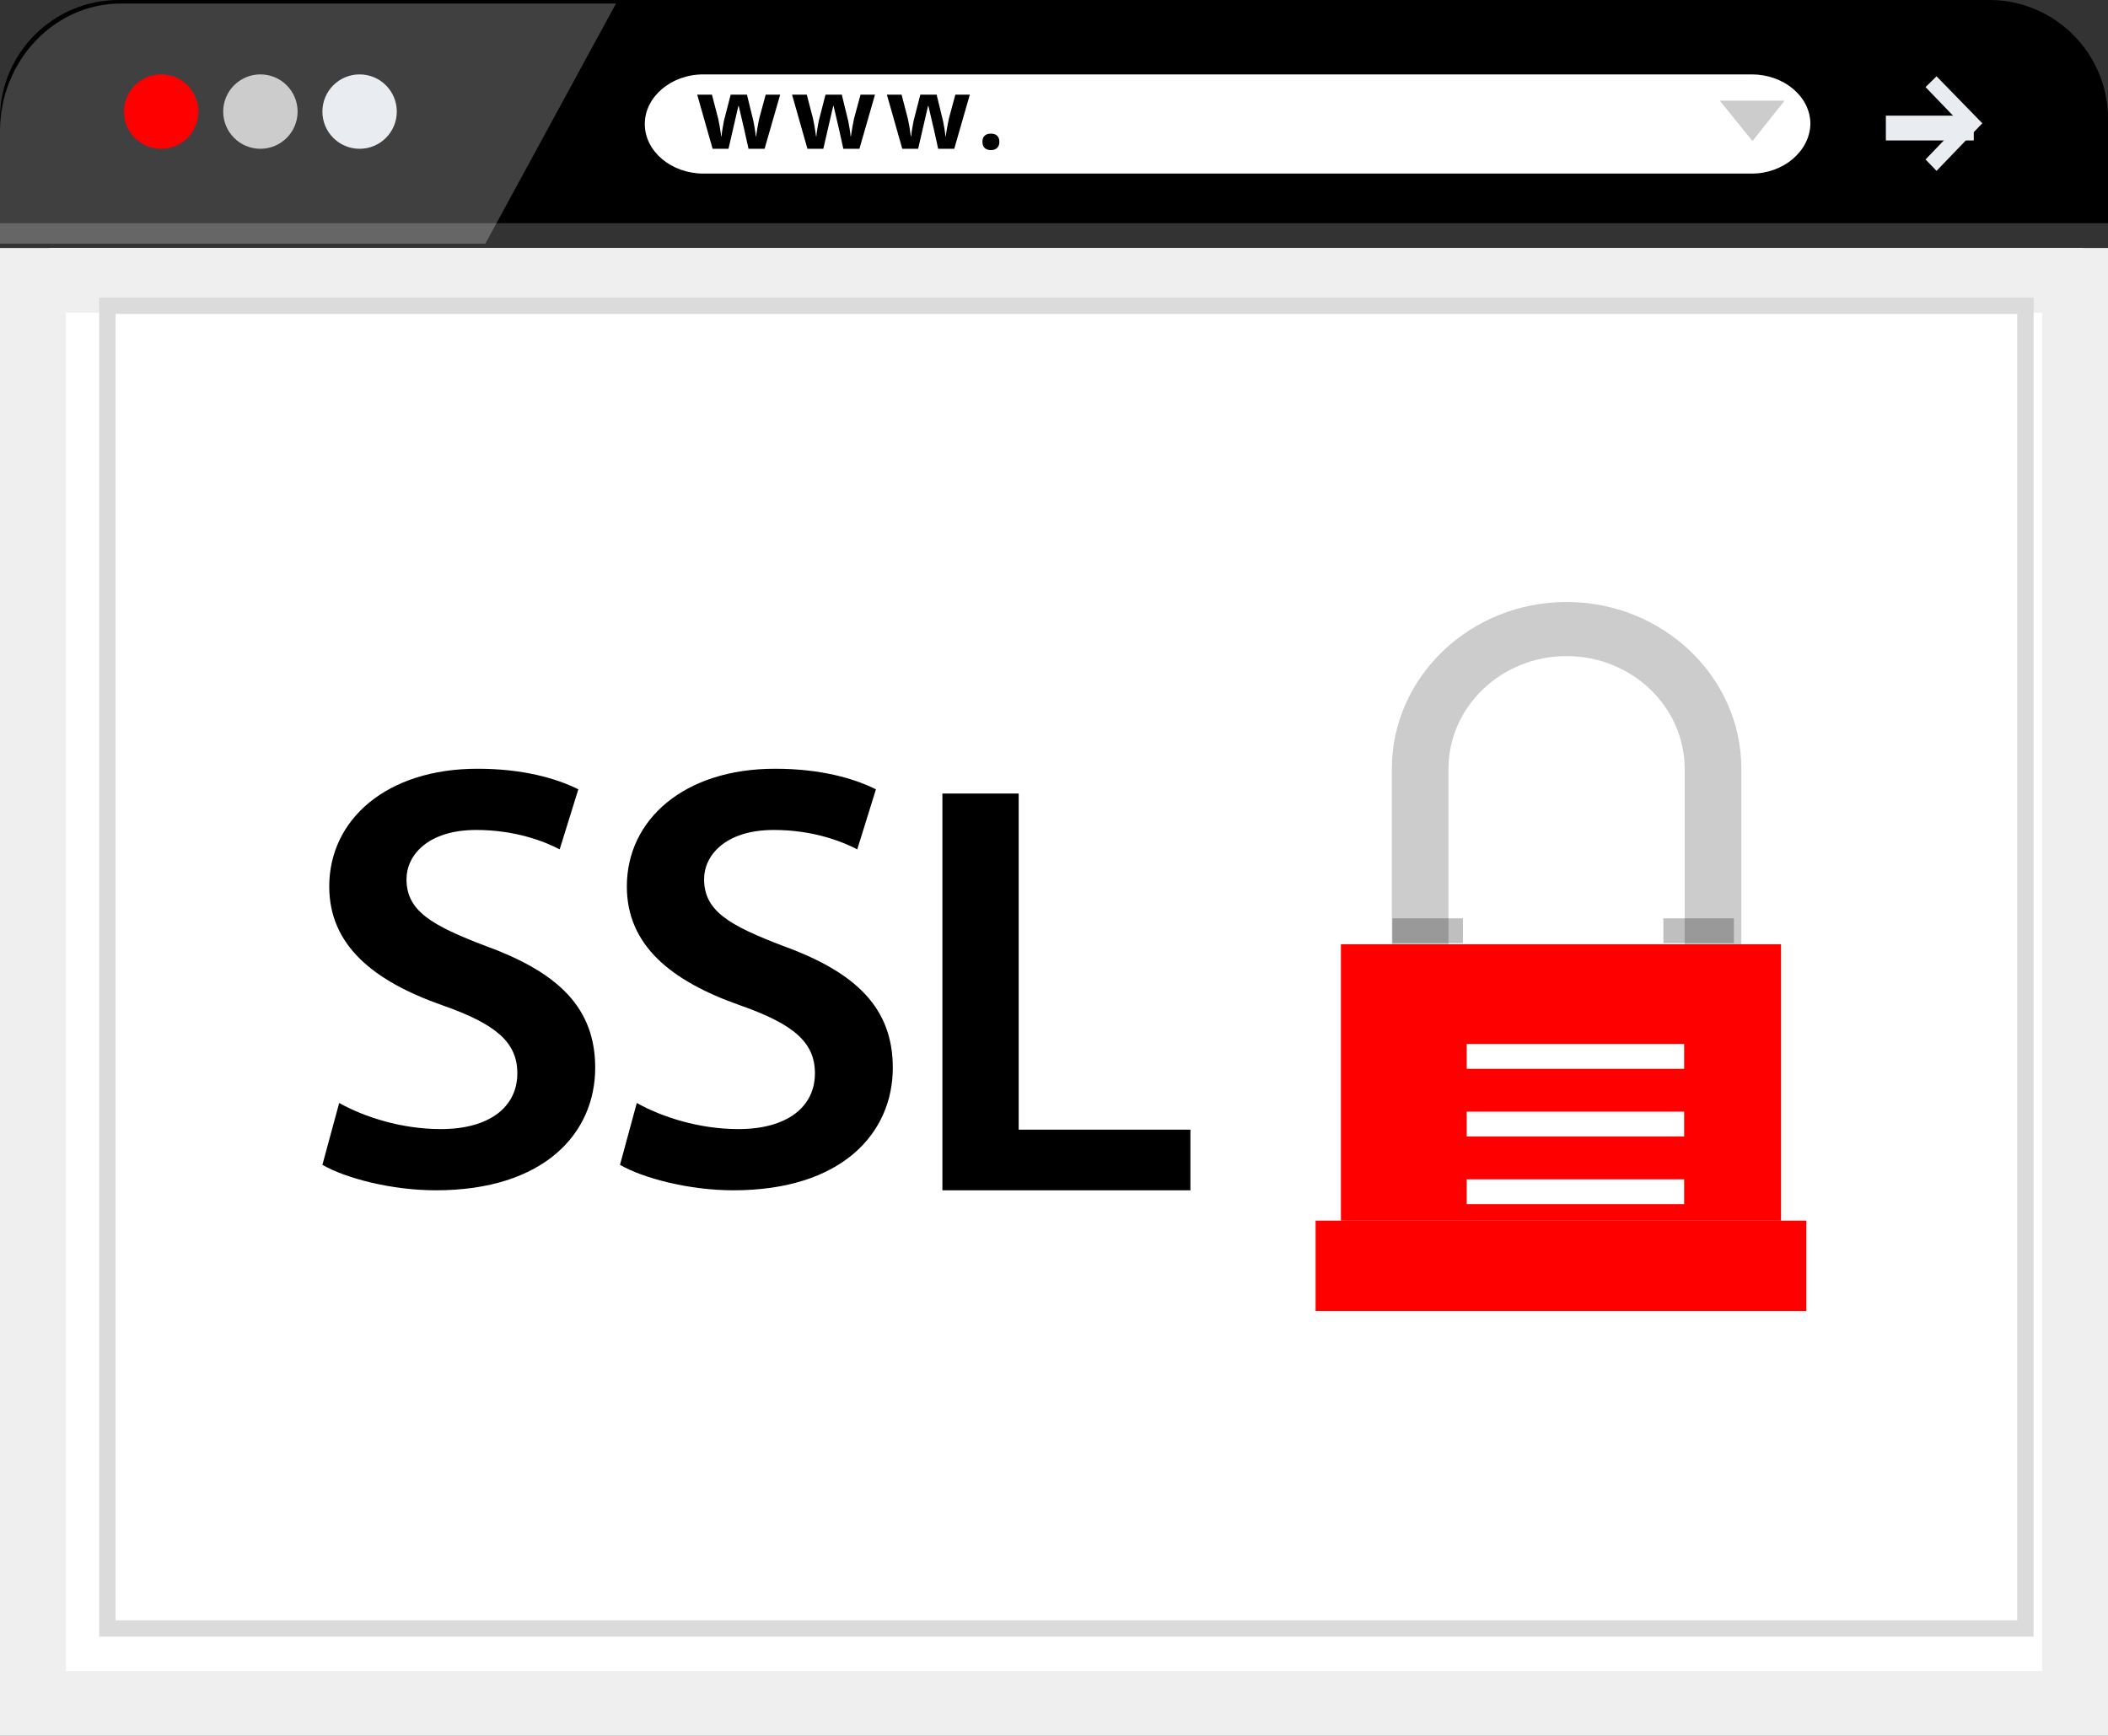
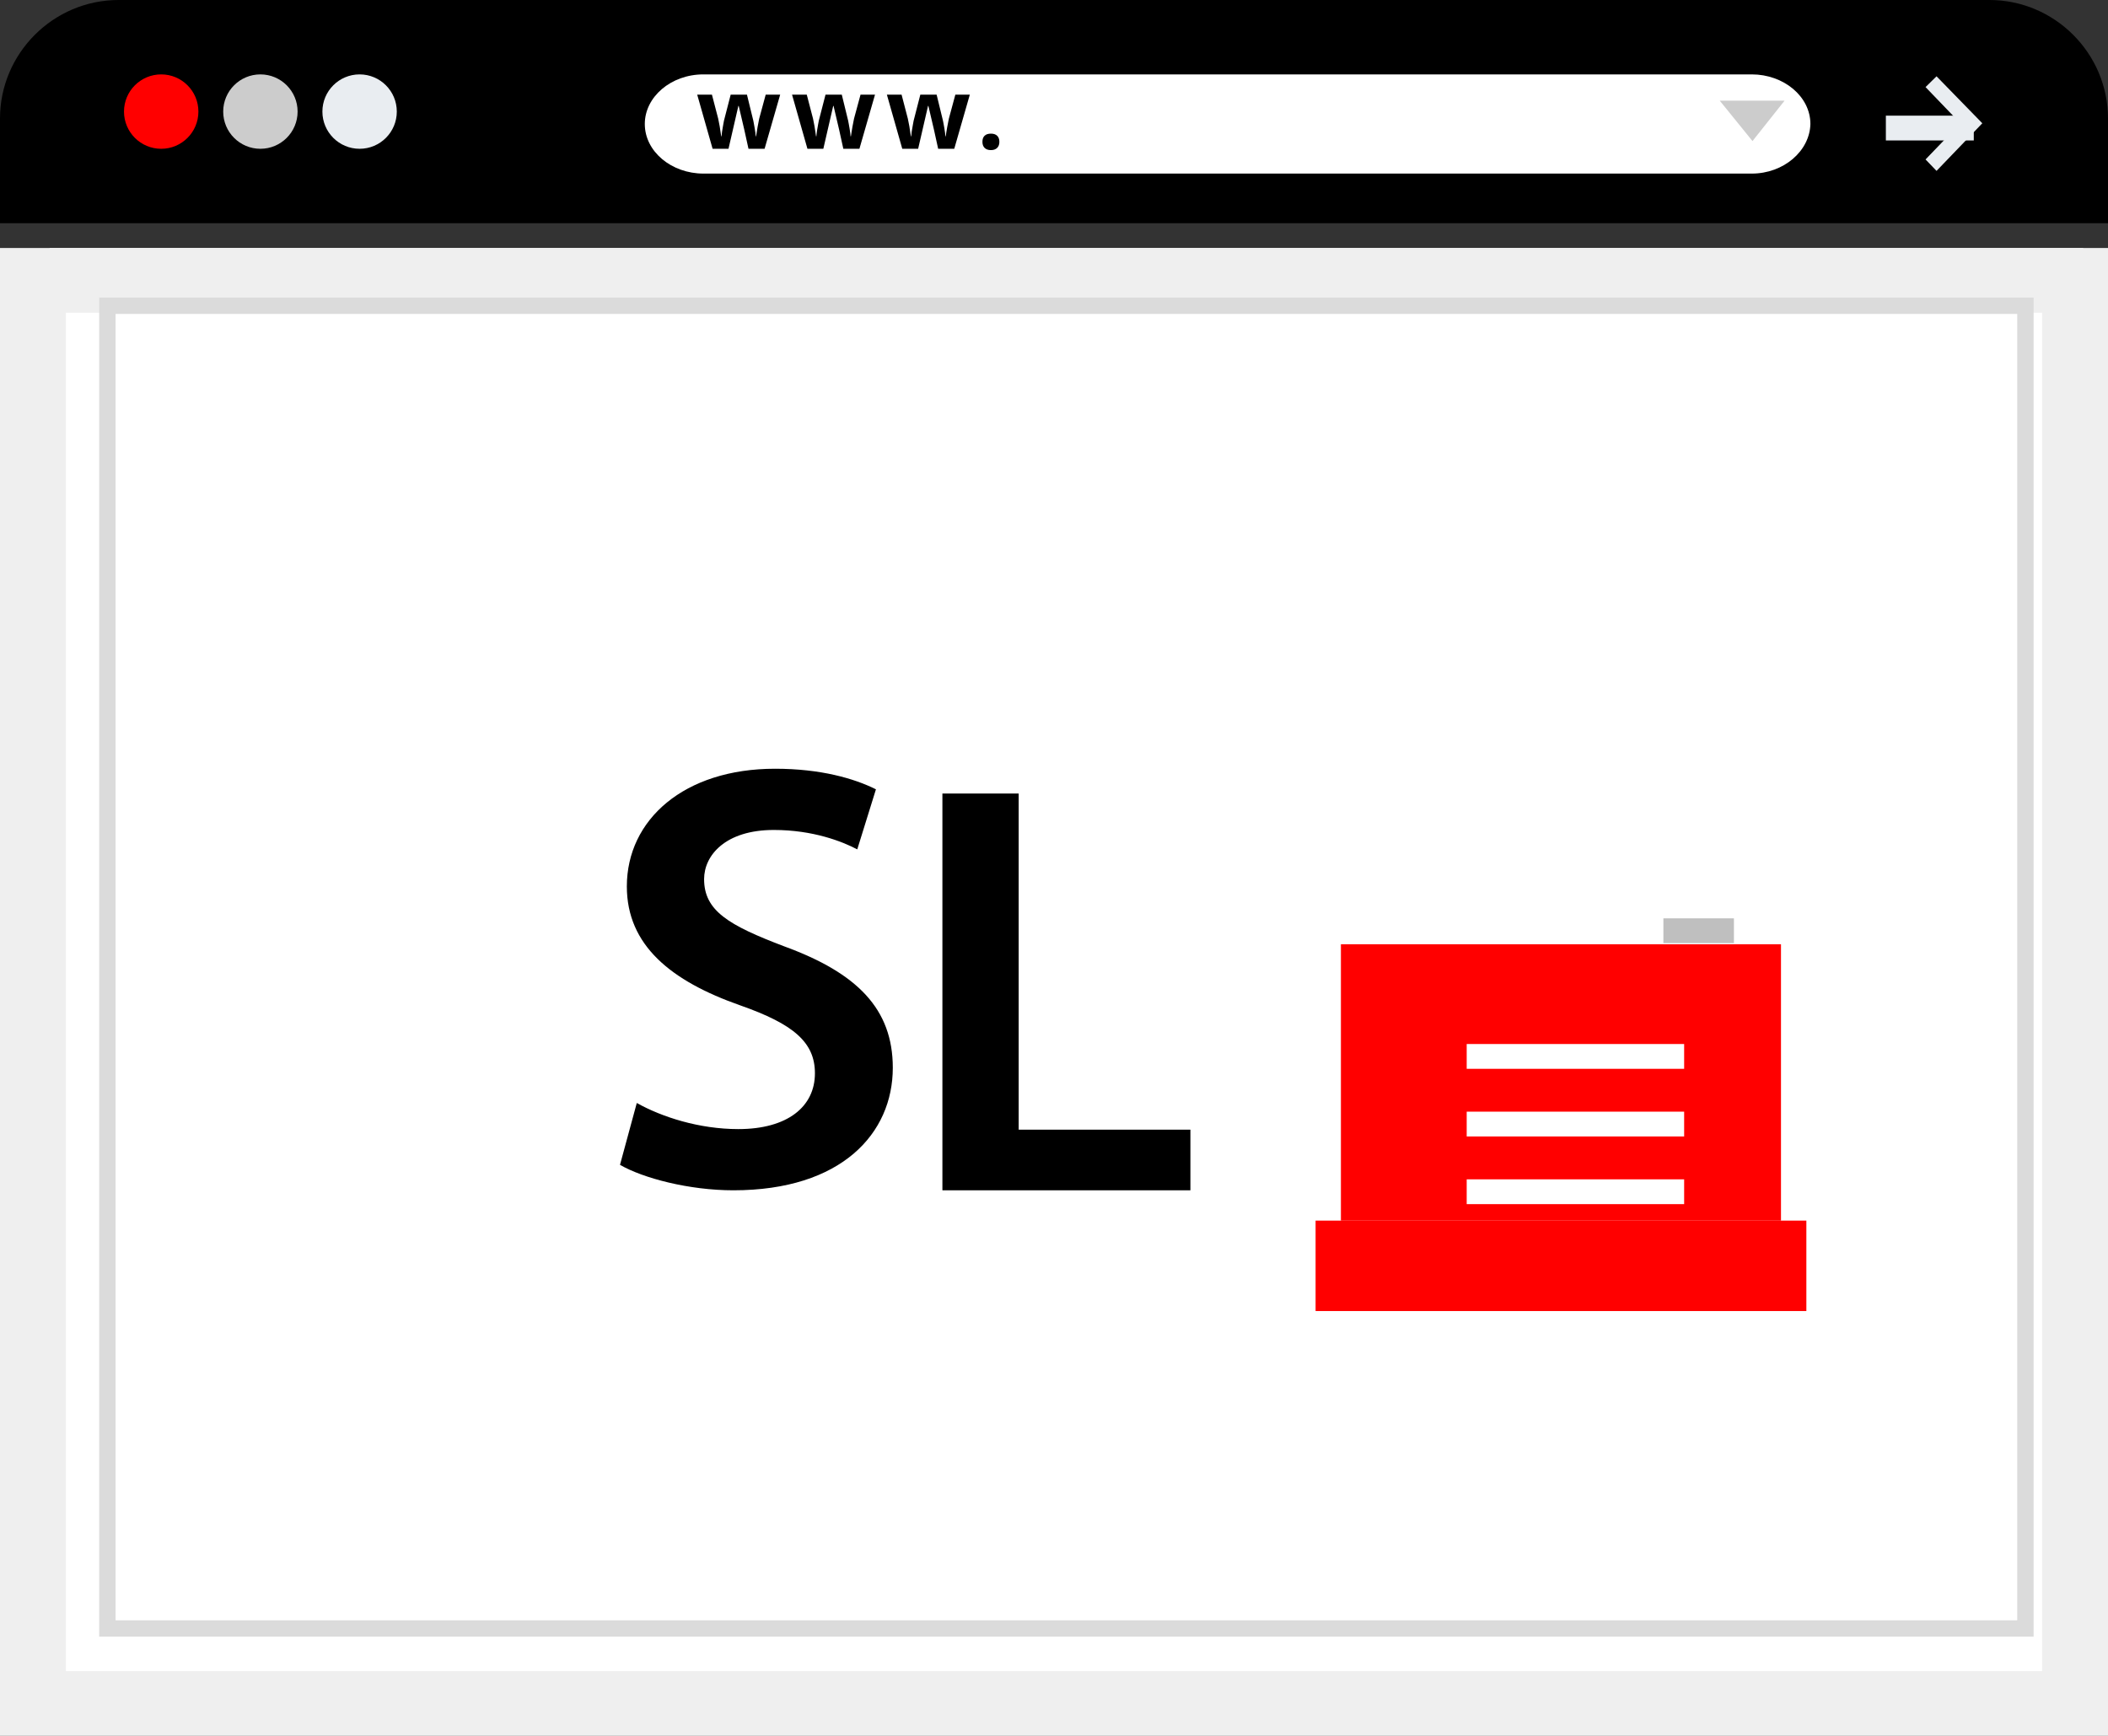
<svg xmlns="http://www.w3.org/2000/svg" width="85px" height="70px" viewBox="0 0 85 70" version="1.1">
  <rect x="0" y="0" width="85" height="70" fill="#333333" stroke="none" />
  <title>ssl-2</title>
  <desc>Created with Sketch.</desc>
  <g id="Page-1" stroke="none" stroke-width="1" fill="none" fill-rule="evenodd">
    <g id="Desktop-HD" transform="translate(-70, -2834)" fill-rule="nonzero">
      <g id="ssl-2" transform="translate(70, 2834)">
        <path d="M4.781,0 C2.152,0 0,2.15 0,4.779 L0,9 L85,9 L85,4.779 C85,2.15 82.848,0 80.219,0 L4.781,0 Z" id="Path" fill="#000000" />
        <g id="Group" opacity="0.25" fill="#FFFFFF">
-           <path d="M4.865,0.143 C2.189,0.143 0,2.457 0,5.286 L0,9.829 L19.568,9.829 L24.838,0.143 L4.865,0.143 Z" id="Path" />
-         </g>
+           </g>
        <rect id="Rectangle" fill="#FFFFFF" x="2" y="10" width="82" height="58" />
        <path d="M82.344,12.609 L82.344,67.391 L2.656,67.391 L2.656,12.609 L82.344,12.609 L82.344,12.609 Z M85,10 L0,10 L0,70 L85,70 L85,10 L85,10 Z" id="Shape" fill="#EFEFEF" />
        <path d="M81.339,12.659 L81.339,65.341 L4.661,65.341 L4.661,12.659 L81.339,12.659 L81.339,12.659 Z M82,12 L4,12 L4,66 L82,66 L82,12 L82,12 Z" id="Shape" fill="#DBDBDB" />
        <circle id="Oval" fill="#FF0000" cx="6.5" cy="4.5" r="1.5" />
        <circle id="Oval" fill="#CCCCCC" cx="10.5" cy="4.5" r="1.5" />
        <circle id="Oval" fill="#E9EDF1" cx="14.5" cy="4.5" r="1.5" />
        <path d="M70.636,7 L28.364,7 C27.077,7 26,6.111 26,5 L26,5 C26,3.911 27.051,3 28.364,3 L70.636,3 C71.923,3 73,3.889 73,5 L73,5 C72.974,6.089 71.923,7 70.636,7 Z" id="Path" fill="#FFFFFF" />
        <g id="Group" transform="translate(76, 3)" fill="#E9EDF1">
          <rect id="Rectangle" x="0.043" y="1.664" width="3.545" height="1" />
          <polygon id="Path" points="2.086 3.891 1.643 3.43 3.046 1.971 1.643 0.512 2.086 0.077 3.932 1.971" />
        </g>
        <g id="Group" transform="translate(56, 4)" fill="#CCCCCC">
          <polygon id="Path" points="15.959 0.059 14.665 1.689 13.344 0.059" />
-           <path d="M14.214,34.865 L11.93,34.865 L11.93,27.006 C11.93,24.498 9.794,22.458 7.168,22.458 C4.542,22.458 2.406,24.498 2.406,27.006 L2.406,34.865 L0.122,34.865 L0.122,27.006 C0.122,23.295 3.284,20.276 7.169,20.276 C11.055,20.276 14.216,23.295 14.216,27.006 L14.216,34.865 L14.214,34.865 Z" id="Path" />
        </g>
        <g id="Group" opacity="0.25" transform="translate(56, 37)" fill="#000000">
-           <rect id="Rectangle" x="0.146" y="0.033" width="2.844" height="1" />
-         </g>
+           </g>
        <g id="Group" opacity="0.25" transform="translate(67, 37)" fill="#000000">
          <rect id="Rectangle" x="0.072" y="0.033" width="2.844" height="1" />
        </g>
        <g id="Group" transform="translate(53, 38)" fill="#FF0000">
          <rect id="Rectangle" x="1.069" y="0.079" width="17.745" height="11.144" />
          <rect id="Rectangle" x="0.048" y="11.222" width="19.789" height="3.647" />
        </g>
        <g id="Group" transform="translate(59, 42)" fill="#FFFFFF">
          <rect id="Rectangle" x="0.141" y="0.101" width="8.768" height="1" />
          <rect id="Rectangle" x="0.141" y="2.829" width="8.768" height="1" />
          <rect id="Rectangle" x="0.141" y="5.558" width="8.768" height="1" />
        </g>
-         <path d="M13.677,44.479 C14.682,45.042 16.189,45.532 17.77,45.532 C19.755,45.532 20.86,44.627 20.86,43.282 C20.86,42.035 20.006,41.3 17.846,40.542 C15.059,39.563 13.276,38.121 13.276,35.746 C13.276,33.054 15.585,31 19.253,31 C21.087,31 22.441,31.391 23.32,31.83 L22.567,34.252 C21.965,33.935 20.786,33.469 19.203,33.469 C17.245,33.469 16.391,34.498 16.391,35.451 C16.391,36.724 17.369,37.309 19.631,38.166 C22.569,39.242 24,40.687 24,43.059 C24,45.702 21.939,48 17.571,48 C15.788,48 13.929,47.512 13,46.973 L13.677,44.479 Z" id="Path" fill="#000000" />
        <path d="M25.677,44.479 C26.682,45.042 28.189,45.532 29.77,45.532 C31.755,45.532 32.86,44.627 32.86,43.282 C32.86,42.035 32.006,41.3 29.846,40.542 C27.059,39.563 25.276,38.121 25.276,35.746 C25.276,33.054 27.585,31 31.253,31 C33.087,31 34.441,31.391 35.32,31.83 L34.567,34.252 C33.965,33.935 32.786,33.469 31.203,33.469 C29.245,33.469 28.391,34.498 28.391,35.451 C28.391,36.724 29.369,37.309 31.631,38.166 C34.569,39.242 36,40.687 36,43.059 C36,45.702 33.939,48 29.571,48 C27.788,48 25.929,47.512 25,46.973 L25.677,44.479 Z" id="Path" fill="#000000" />
        <polygon id="Path" fill="#000000" points="38 32 41.076 32 41.076 45.555 48 45.555 48 48 38 48" />
        <path d="M30.181,6 L30.013,5.236 L29.787,4.271 L29.773,4.271 L29.375,6 L28.734,6 L28.113,3.816 L28.707,3.816 L28.959,4.783 C28.999,4.956 29.04,5.195 29.082,5.5 L29.094,5.5 C29.099,5.401 29.122,5.244 29.162,5.029 L29.193,4.863 L29.463,3.816 L30.119,3.816 L30.375,4.863 C30.38,4.892 30.388,4.934 30.399,4.99 C30.41,5.046 30.421,5.106 30.431,5.169 C30.442,5.232 30.451,5.294 30.46,5.354 C30.468,5.415 30.473,5.464 30.474,5.5 L30.486,5.5 C30.498,5.406 30.519,5.278 30.549,5.114 C30.579,4.951 30.6,4.84 30.613,4.783 L30.875,3.816 L31.459,3.816 L30.83,6 L30.181,6 Z M34.005,6 L33.837,5.236 L33.611,4.271 L33.597,4.271 L33.199,6 L32.558,6 L31.937,3.816 L32.531,3.816 L32.783,4.783 C32.823,4.956 32.864,5.195 32.906,5.5 L32.917,5.5 C32.923,5.401 32.945,5.244 32.986,5.029 L33.017,4.863 L33.287,3.816 L33.943,3.816 L34.199,4.863 C34.204,4.892 34.212,4.934 34.223,4.99 C34.234,5.046 34.245,5.106 34.255,5.169 C34.266,5.232 34.275,5.294 34.284,5.354 C34.292,5.415 34.297,5.464 34.298,5.5 L34.31,5.5 C34.322,5.406 34.343,5.278 34.372,5.114 C34.402,4.951 34.424,4.84 34.437,4.783 L34.699,3.816 L35.283,3.816 L34.654,6 L34.005,6 Z M37.829,6 L37.661,5.236 L37.435,4.271 L37.421,4.271 L37.022,6 L36.382,6 L35.761,3.816 L36.354,3.816 L36.606,4.783 C36.647,4.956 36.688,5.195 36.729,5.5 L36.741,5.5 C36.746,5.401 36.769,5.244 36.81,5.029 L36.841,4.863 L37.11,3.816 L37.767,3.816 L38.022,4.863 C38.028,4.892 38.036,4.934 38.047,4.99 C38.058,5.046 38.069,5.106 38.079,5.169 C38.09,5.232 38.099,5.294 38.107,5.354 C38.116,5.415 38.121,5.464 38.122,5.5 L38.134,5.5 C38.146,5.406 38.166,5.278 38.196,5.114 C38.226,4.951 38.248,4.84 38.261,4.783 L38.522,3.816 L39.106,3.816 L38.478,6 L37.829,6 Z M39.614,5.721 C39.614,5.611 39.643,5.529 39.702,5.473 C39.76,5.417 39.846,5.389 39.958,5.389 C40.066,5.389 40.149,5.417 40.209,5.475 C40.268,5.532 40.297,5.614 40.297,5.721 C40.297,5.824 40.268,5.905 40.208,5.964 C40.148,6.023 40.064,6.053 39.958,6.053 C39.848,6.053 39.764,6.024 39.704,5.966 C39.644,5.908 39.614,5.826 39.614,5.721 Z" id="www." fill="#000000" />
      </g>
    </g>
  </g>
</svg>